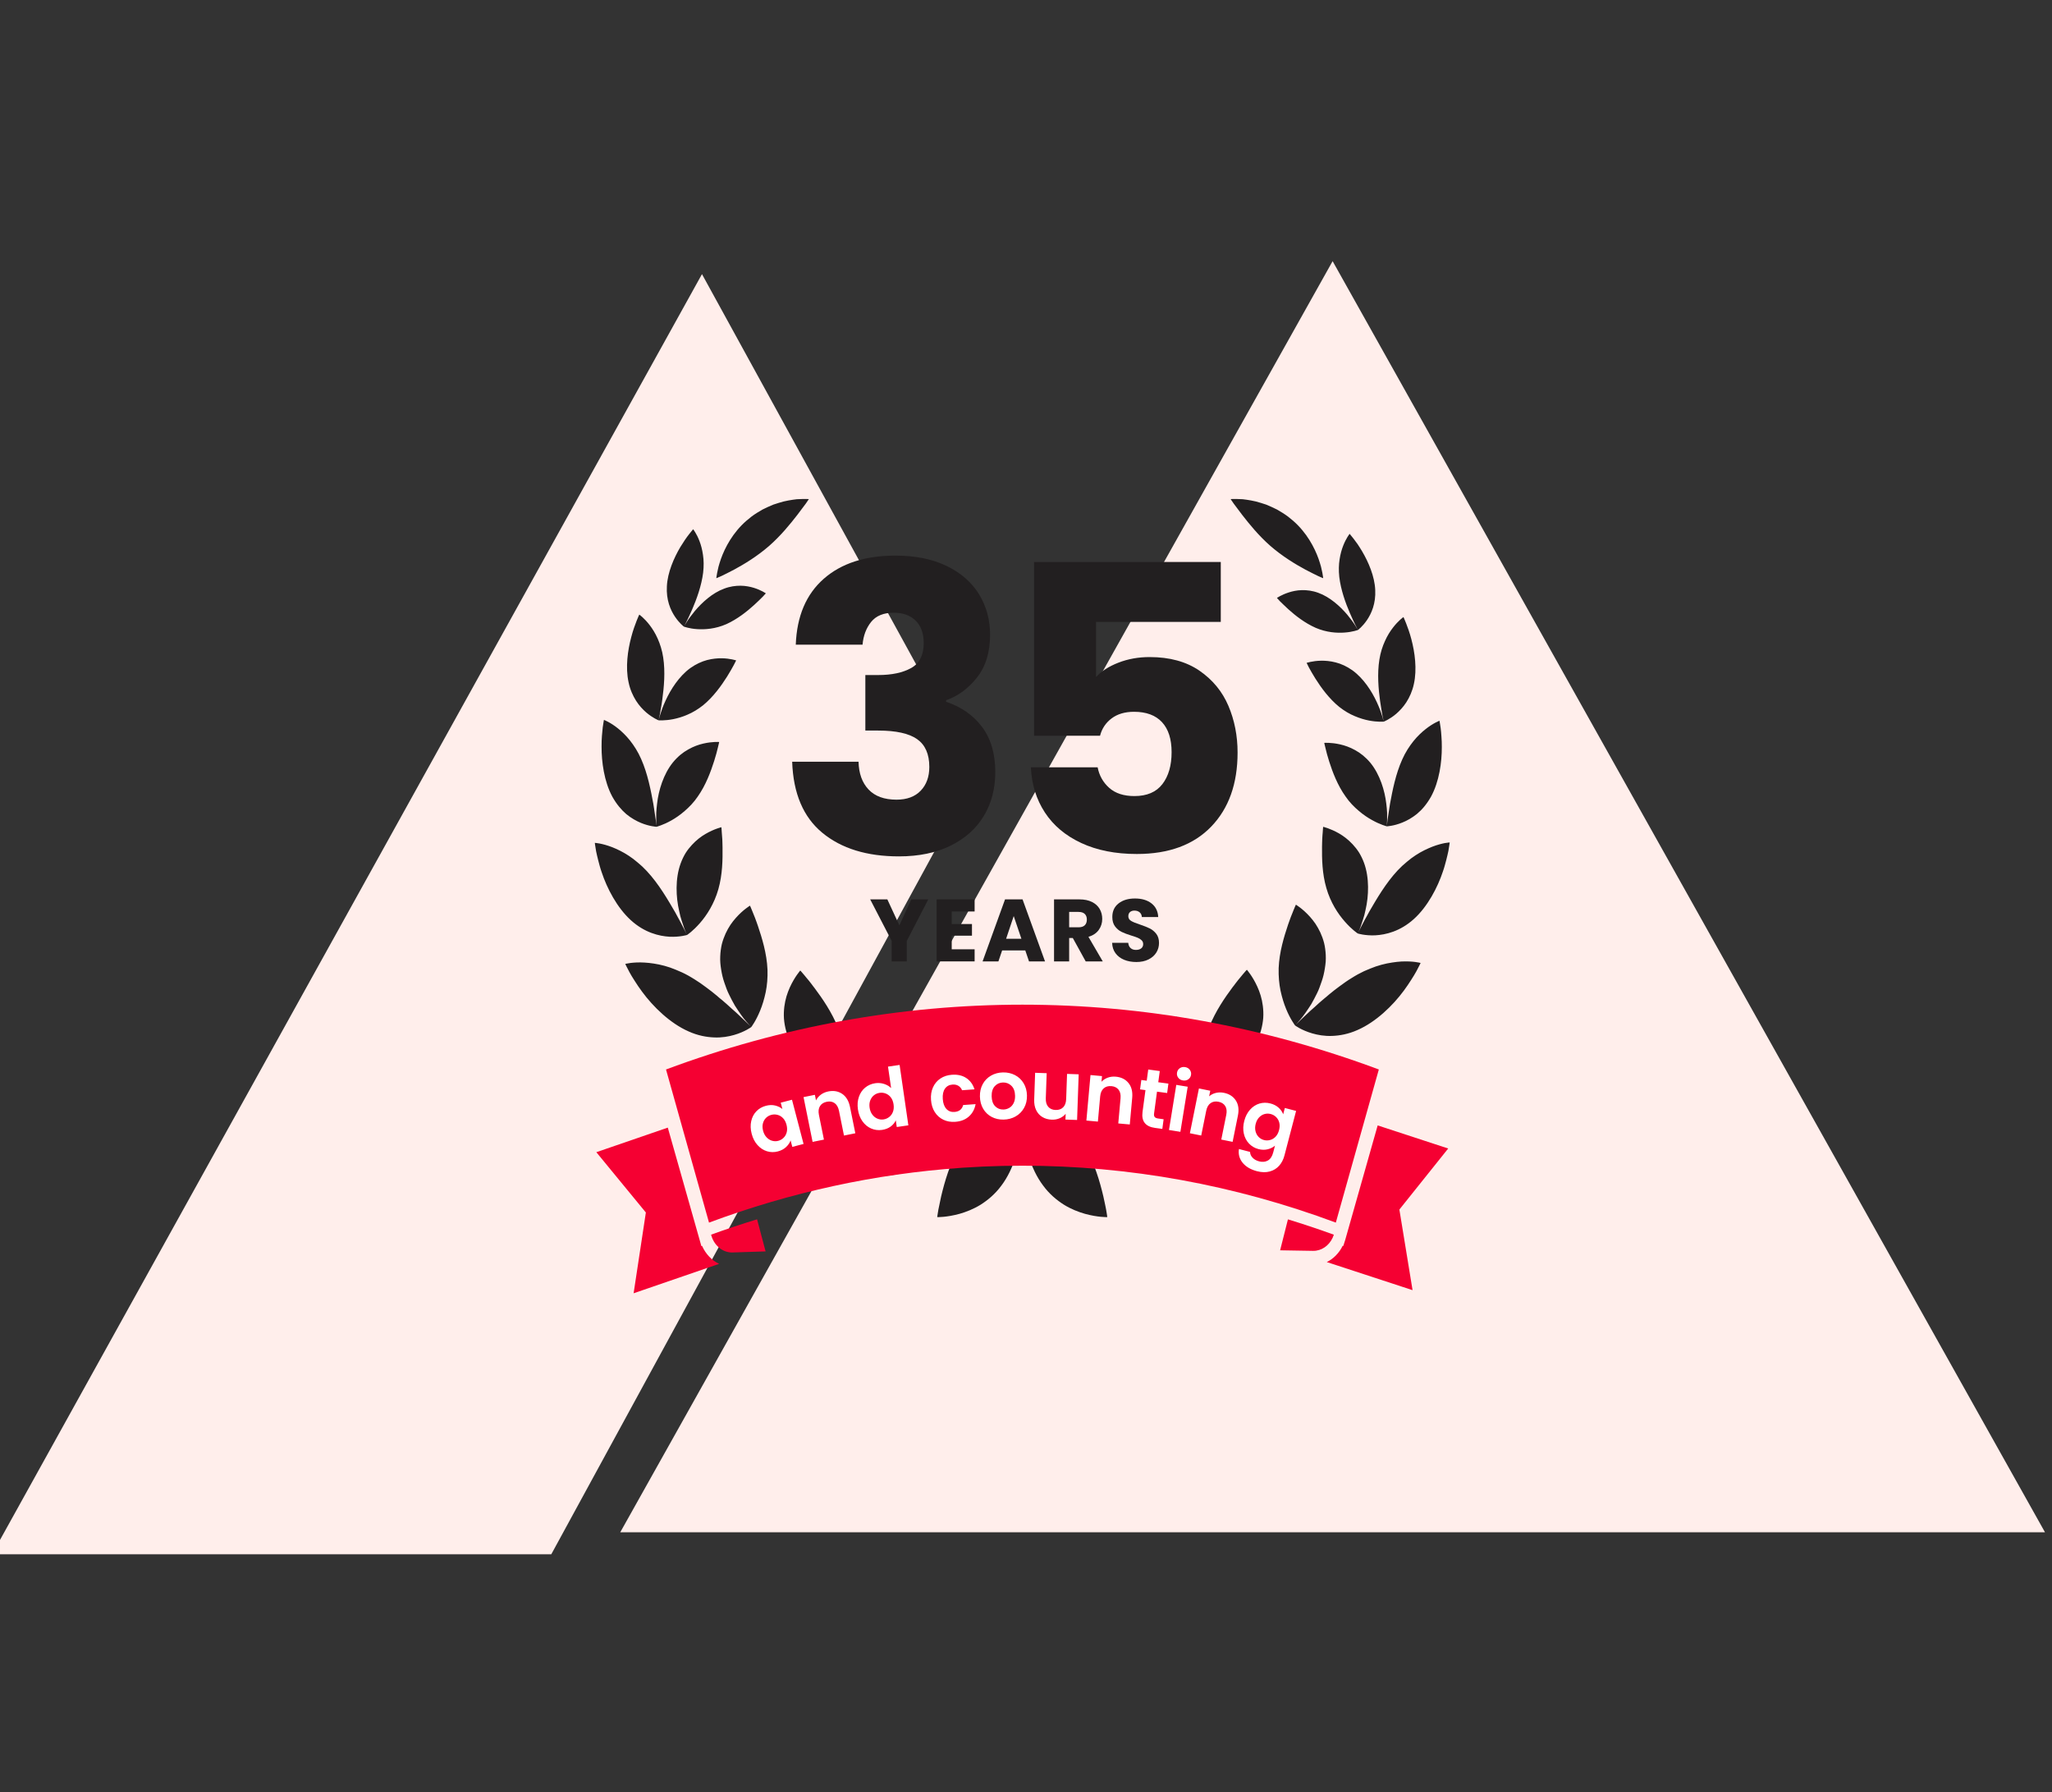
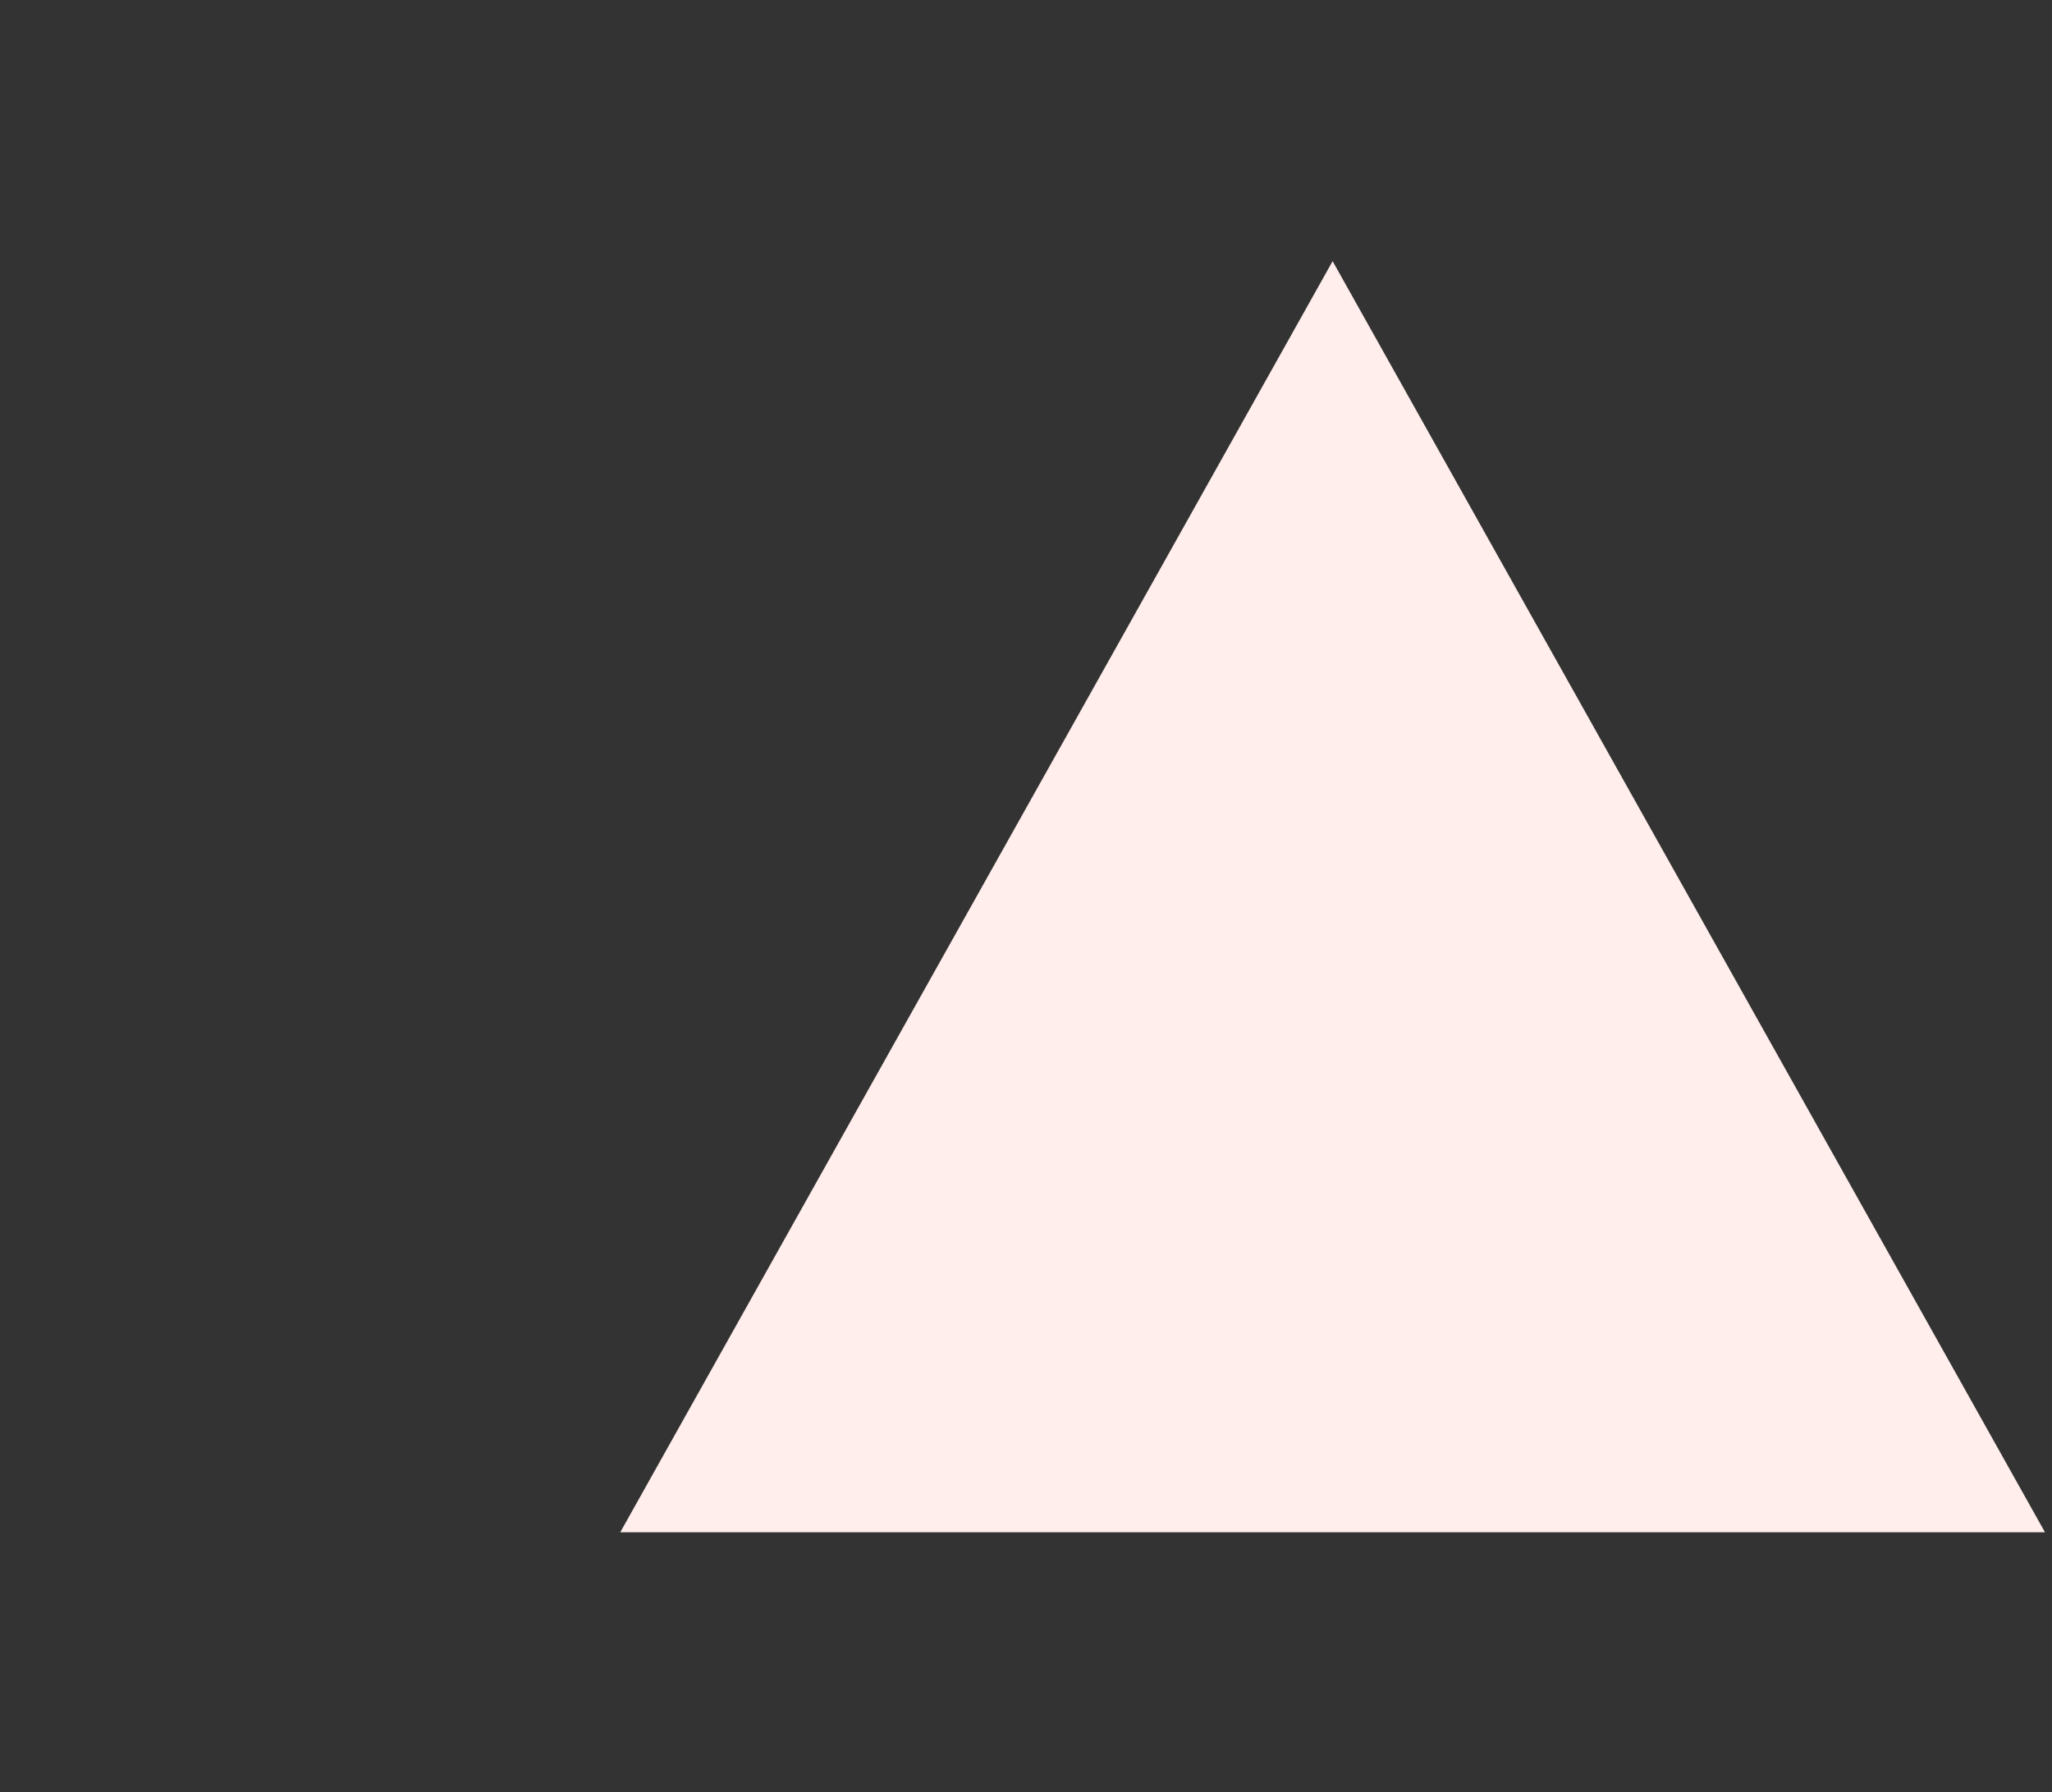
<svg xmlns="http://www.w3.org/2000/svg" xmlns:ns1="http://www.serif.com/" width="100%" height="100%" viewBox="0 0 3584 3130" version="1.1" xml:space="preserve" style="fill-rule:evenodd;clip-rule:evenodd;stroke-linejoin:round;stroke-miterlimit:2;">
  <rect x="0" y="0" width="3584" height="3130" fill="#333333" stroke="none" />
  <g transform="matrix(1,0,0,1,-1178,-2718.42)">
    <g id="Eps-Icon" ns1:id="Eps Icon" transform="matrix(23.121,0,0,22.681,-70.55,1470.96)">
      <rect x="54" y="55" width="155" height="138" style="fill:none;" />
      <clipPath id="_clip1">
        <rect x="54" y="55" width="155" height="138" />
      </clipPath>
      <g clip-path="url(#_clip1)">
        <g id="flat" transform="matrix(0.994,0,0,1.139,0.734,12.461)">
          <g transform="matrix(0.043,0,0,0.039,2.33,-67.904)">
-             <path d="M1178,5392.91L2432.71,3173.94L2917.86,4041L2166.38,5392.91L1178,5392.91Z" style="fill:rgb(255,238,235);" />
-           </g>
+             </g>
          <g transform="matrix(9.795,0,0,8.721,-27.441,-79.004)">
            <path d="M18.612,15.366L24.139,25.219L13.085,25.219L18.612,15.366Z" style="fill:rgb(255,238,235);" />
          </g>
        </g>
        <g id="_35-YEARS.svg" ns1:id="35 YEARS.svg" transform="matrix(0.273,0,0,0.278,131.284,124)">
          <g transform="matrix(1,0,0,1,-118.5,-110)">
            <clipPath id="_clip2">
-               <rect x="0" y="0" width="237" height="220" />
-             </clipPath>
+               </clipPath>
            <g clip-path="url(#_clip2)">
              <g id="MM-About-Us">
                <g id="_35-YEARS" ns1:id="35-YEARS">
                  <g>
                    <path id="Fill-1" d="M63.353,22.104C68.22,17.827 74.82,15.688 83.156,15.688C88.688,15.688 93.426,16.647 97.372,18.565C101.316,20.482 104.304,23.1 106.334,26.419C108.361,29.738 109.376,33.464 109.376,37.593C109.376,42.461 108.158,46.426 105.725,49.486C103.291,52.547 100.451,54.63 97.206,55.736L97.206,56.179C101.41,57.582 104.729,59.905 107.163,63.149C109.597,66.396 110.814,70.562 110.814,75.651C110.814,80.225 109.763,84.264 107.661,87.765C105.559,91.269 102.497,94.016 98.479,96.008C94.458,97.999 89.683,98.994 84.151,98.994C75.301,98.994 68.238,96.82 62.965,92.467C57.692,88.116 54.906,81.552 54.612,72.775L72.978,72.775C73.05,76.02 73.973,78.583 75.744,80.463C77.514,82.344 80.095,83.285 83.488,83.285C86.364,83.285 88.594,82.455 90.181,80.795C91.766,79.136 92.56,76.943 92.56,74.213C92.56,70.673 91.434,68.11 89.185,66.524C86.935,64.938 83.339,64.145 78.398,64.145L74.859,64.145L74.859,48.767L78.398,48.767C82.16,48.767 85.202,48.122 87.525,46.831C89.849,45.541 91.011,43.235 91.011,39.916C91.011,37.261 90.273,35.197 88.799,33.721C87.322,32.246 85.295,31.508 82.714,31.508C79.909,31.508 77.827,32.357 76.462,34.052C75.097,35.75 74.305,37.853 74.084,40.359L55.608,40.359C55.901,32.467 58.485,26.383 63.353,22.104" style="fill:rgb(34,31,32);" />
                    <path id="Fill-3" d="M173.211,34.052L138.694,34.052L138.694,49.321C140.168,47.699 142.234,46.371 144.89,45.338C147.544,44.306 150.421,43.789 153.518,43.789C159.05,43.789 163.641,45.044 167.292,47.55C170.943,50.059 173.616,53.303 175.313,57.286C177.009,61.269 177.858,65.583 177.858,70.23C177.858,78.859 175.424,85.701 170.556,90.753C165.688,95.805 158.829,98.331 149.979,98.331C144.077,98.331 138.951,97.318 134.6,95.288C130.248,93.261 126.892,90.439 124.533,86.825C122.172,83.212 120.882,79.045 120.66,74.324L139.137,74.324C139.579,76.61 140.647,78.511 142.345,80.021C144.04,81.534 146.364,82.289 149.315,82.289C152.781,82.289 155.361,81.182 157.059,78.97C158.755,76.757 159.603,73.808 159.603,70.12C159.603,66.507 158.719,63.74 156.948,61.823C155.178,59.905 152.595,58.946 149.204,58.946C146.696,58.946 144.629,59.553 143.009,60.771C141.385,61.988 140.315,63.592 139.8,65.583L121.545,65.583L121.545,17.458L173.211,17.458L173.211,34.052Z" style="fill:rgb(34,31,32);" />
                    <path id="Fill-5" d="M92.275,110.902L86.328,122.404L86.328,128.081L82.144,128.081L82.144,122.404L76.197,110.902L80.945,110.902L84.273,118.096L87.576,110.902L92.275,110.902Z" style="fill:rgb(34,31,32);" />
                    <path id="Fill-7" d="M98.76,114.254L98.76,117.729L104.363,117.729L104.363,120.959L98.76,120.959L98.76,124.728L105.097,124.728L105.097,128.08L94.575,128.08L94.575,110.903L105.097,110.903L105.097,114.254L98.76,114.254Z" style="fill:rgb(34,31,32);" />
-                     <path id="Fill-9" d="M118.042,121.816L115.913,115.527L113.809,121.816L118.042,121.816ZM119.118,125.046L112.708,125.046L111.679,128.081L107.3,128.081L113.514,110.902L118.36,110.902L124.576,128.081L120.147,128.081L119.118,125.046Z" style="fill:rgb(34,31,32);" />
-                     <path id="Fill-11" d="M131.256,118.635L133.85,118.635C134.616,118.635 135.191,118.448 135.576,118.073C135.959,117.697 136.151,117.166 136.151,116.481C136.151,115.83 135.959,115.316 135.576,114.94C135.191,114.564 134.616,114.377 133.85,114.377L131.256,114.377L131.256,118.635ZM135.832,128.08L132.259,121.596L131.256,121.596L131.256,128.08L127.072,128.08L127.072,110.903L134.094,110.903C135.449,110.903 136.603,111.139 137.558,111.612C138.512,112.086 139.226,112.734 139.699,113.557C140.172,114.381 140.408,115.299 140.408,116.31C140.408,117.452 140.085,118.472 139.442,119.369C138.797,120.266 137.847,120.902 136.591,121.278L140.554,128.08L135.832,128.08Z" style="fill:rgb(34,31,32);" />
                    <path id="Fill-13" d="M146.477,127.64C145.481,127.232 144.686,126.628 144.091,125.829C143.495,125.031 143.181,124.067 143.149,122.942L147.602,122.942C147.667,123.579 147.887,124.063 148.263,124.398C148.638,124.733 149.128,124.899 149.731,124.899C150.351,124.899 150.84,124.756 151.199,124.471C151.557,124.186 151.738,123.79 151.738,123.284C151.738,122.861 151.594,122.509 151.31,122.232C151.024,121.955 150.674,121.726 150.257,121.547C149.841,121.368 149.25,121.164 148.483,120.935C147.374,120.592 146.468,120.25 145.767,119.908C145.065,119.565 144.462,119.059 143.956,118.39C143.45,117.721 143.197,116.849 143.197,115.772C143.197,114.173 143.776,112.921 144.935,112.015C146.093,111.11 147.602,110.657 149.462,110.657C151.354,110.657 152.88,111.11 154.039,112.015C155.196,112.921 155.816,114.181 155.898,115.796L151.371,115.796C151.338,115.242 151.134,114.805 150.759,114.487C150.384,114.169 149.902,114.01 149.315,114.01C148.809,114.01 148.401,114.144 148.092,114.414C147.782,114.683 147.627,115.071 147.627,115.576C147.627,116.131 147.887,116.563 148.41,116.873C148.932,117.184 149.747,117.518 150.857,117.876C151.966,118.251 152.867,118.61 153.562,118.953C154.254,119.296 154.854,119.793 155.36,120.446C155.865,121.098 156.118,121.938 156.118,122.967C156.118,123.945 155.869,124.835 155.372,125.633C154.874,126.434 154.152,127.069 153.206,127.542C152.26,128.015 151.142,128.252 149.854,128.252C148.597,128.252 147.472,128.048 146.477,127.64" style="fill:rgb(34,31,32);" />
                    <g id="Group-17">
-                       <path id="Fill-15" d="M198.769,206.622C198.8,206.623 198.829,206.623 198.859,206.623C198.97,206.623 199.079,206.614 199.189,206.607C199.036,206.617 198.883,206.624 198.728,206.621L198.769,206.622ZM141.01,194.532C140.832,193.65 140.613,192.659 140.336,191.619C139.275,187.408 137.512,182.048 134.5,177.411C131.438,172.794 127.421,169.791 124.146,167.978C120.857,166.156 118.276,165.561 118.276,165.561C118.276,165.561 118.365,166.482 118.405,168.047C118.453,169.217 118.409,170.745 118.275,172.492C118.319,173.07 118.372,173.67 118.435,174.29C119.014,179.283 120.55,185.525 124.057,190.172C125.766,192.511 127.827,194.215 129.794,195.463C131.796,196.702 133.841,197.484 135.61,197.99C139.172,198.98 141.803,198.911 141.803,198.911C141.803,198.911 141.723,198.128 141.485,196.84C141.376,196.176 141.188,195.413 141.01,194.532ZM118.152,168.047C118.192,166.482 118.276,165.561 118.276,165.561C118.276,165.561 115.695,166.156 112.41,167.978C109.136,169.791 105.118,172.794 102.061,177.411C99.034,182.048 97.281,187.408 96.215,191.619C95.938,192.659 95.72,193.65 95.547,194.532C95.364,195.413 95.185,196.176 95.067,196.84C94.829,198.128 94.75,198.911 94.75,198.911C94.75,198.911 97.375,198.98 100.947,197.99C102.716,197.484 104.756,196.702 106.767,195.463C108.729,194.215 110.791,192.511 112.505,190.172C116.012,185.525 117.542,179.283 118.113,174.29C118.177,173.67 118.231,173.07 118.275,172.492C118.143,170.745 118.1,169.217 118.152,168.047ZM180.289,180.855C179.509,180.105 178.325,179.11 176.769,178.098C175.227,177.095 173.255,175.999 170.961,175.08C168.685,174.203 166.004,173.335 163.016,172.846C161.502,172.552 159.977,172.357 158.468,172.239C156.938,172.053 155.424,171.944 153.945,171.893C152.457,171.767 151.003,171.725 149.616,171.707C148.213,171.623 146.876,171.581 145.633,171.581C143.134,171.463 140.996,171.497 139.466,171.404C138.13,171.375 137.266,171.391 137.064,171.395C137.266,171.39 138.129,171.361 139.453,171.244C140.979,171.16 143.099,170.772 145.468,170.182C146.64,169.828 147.879,169.406 149.127,168.935C150.362,168.395 151.61,167.771 152.819,167.088C154.013,166.347 155.163,165.529 156.23,164.66C157.279,163.716 158.236,162.696 159.058,161.643C160.677,159.408 161.616,157.208 162.067,155.008C162.527,152.85 162.56,150.877 162.387,149.132C162.219,147.396 161.881,145.971 161.591,144.976C161.305,143.973 161.068,143.408 161.068,143.408C161.068,143.408 160.474,143.694 159.534,144.277C159.062,144.58 158.485,144.874 157.848,145.288C157.532,145.482 157.204,145.693 156.858,145.929C156.5,146.148 156.133,146.367 155.757,146.612C152.748,148.601 148.98,151.206 145.662,154.772C144.832,155.64 144.086,156.619 143.387,157.528C142.691,158.439 142.055,159.383 141.485,160.328C141.203,160.791 140.929,161.271 140.672,161.736C140.415,162.191 140.174,162.637 139.947,163.076C139.492,163.969 139.103,164.829 138.758,165.655C138.088,167.282 137.637,168.715 137.367,169.744C137.106,170.781 137.017,171.396 137.017,171.396C137.017,171.396 137.098,172.02 137.393,173.032C137.679,174.043 138.177,175.451 139.062,177.035C139.508,177.828 140.048,178.671 140.714,179.523C141.042,179.953 141.409,180.383 141.802,180.813C142.201,181.217 142.628,181.639 143.095,182.044C144.027,182.853 145.106,183.637 146.362,184.378C147.613,185.112 149.026,185.694 150.636,186.224C152.247,186.781 153.945,187.077 155.711,187.312C157.482,187.565 159.277,187.582 161.072,187.532C162.881,187.515 164.639,187.296 166.35,187.026C168.078,186.798 169.705,186.401 171.231,185.997C171.989,185.811 172.732,185.609 173.436,185.391C174.123,185.162 174.78,184.935 175.404,184.708C176.647,184.252 177.765,183.847 178.65,183.451C180.42,182.633 181.456,182.094 181.456,182.094C181.456,182.094 181.077,181.597 180.289,180.855ZM205.124,156.055C204.291,155.845 203.371,155.659 202.372,155.507C201.365,155.355 200.286,155.229 199.139,155.187C197.993,155.128 196.796,155.153 195.527,155.246C194.241,155.314 192.909,155.482 191.531,155.752C188.745,156.249 186.009,157.1 183.383,157.978C182.102,158.449 180.808,158.888 179.598,159.351C178.995,159.596 178.401,159.824 177.827,160.06C177.247,160.271 176.681,160.49 176.141,160.692C174,161.603 172.116,162.311 170.823,162.909C170.173,163.212 169.634,163.39 169.276,163.55C168.917,163.71 168.719,163.794 168.719,163.794C168.719,163.794 169.031,164.291 169.667,165.05C170.308,165.809 171.286,166.829 172.652,167.866C174,168.878 175.737,169.881 177.933,170.614C179.042,170.994 180.23,171.255 181.537,171.415C182.844,171.558 184.294,171.643 185.811,171.507C187.32,171.364 188.888,171.094 190.448,170.698C191.974,170.268 193.508,169.728 195.017,169.113C196.484,168.464 197.909,167.731 199.274,166.989C200.627,166.222 201.867,165.387 203.035,164.586C203.324,164.384 203.615,164.19 203.894,163.997C204.163,163.785 204.425,163.583 204.686,163.381C205.2,162.976 205.681,162.589 206.141,162.218C207.055,161.459 207.869,160.776 208.48,160.152C209.744,158.947 210.461,158.179 210.461,158.179C210.461,158.179 209.972,157.859 209.053,157.438C208.134,157.008 206.802,156.485 205.124,156.055ZM223.198,128.11C222.398,128.151 221.529,128.252 220.611,128.396C219.675,128.531 218.688,128.733 217.665,129.011C216.644,129.281 215.582,129.643 214.507,130.09C213.403,130.512 212.265,131.043 211.135,131.667C210.554,131.978 210.014,132.324 209.449,132.67C208.885,133.007 208.328,133.37 207.793,133.74C206.713,134.483 205.69,135.275 204.661,136.042C204.155,136.43 203.666,136.834 203.19,137.231C202.95,137.441 202.718,137.643 202.486,137.838C202.25,138.032 202.014,138.226 201.778,138.419C200.851,139.186 199.991,139.962 199.207,140.696C197.554,142.104 196.264,143.435 195.274,144.329C194.309,145.247 193.769,145.821 193.769,145.821C193.769,145.821 194.207,146.15 195.008,146.588C195.817,147.026 197.003,147.574 198.523,148.021C200.033,148.459 201.904,148.805 204,148.721C206.102,148.645 208.531,148.216 211.059,147.078C216.181,144.843 220.856,140.274 223.882,136.151C224.662,135.123 225.298,134.111 225.889,133.209C226.461,132.299 226.984,131.49 227.351,130.782C228.101,129.382 228.505,128.514 228.505,128.514C228.505,128.514 227.982,128.362 227.052,128.244C226.124,128.118 224.796,128.034 223.198,128.11ZM235.199,95.308C234.352,95.476 233.16,95.771 231.777,96.302C230.42,96.842 228.779,97.591 227.153,98.663C226.335,99.194 225.508,99.809 224.691,100.509C223.84,101.2 222.993,101.984 222.171,102.861C218.874,106.385 216.341,110.777 214.33,114.233C214.094,114.671 213.863,115.102 213.643,115.497C213.416,115.902 213.201,116.281 213.002,116.652C212.603,117.387 212.265,118.043 211.995,118.592C211.447,119.688 211.114,120.345 211.114,120.345C211.114,120.345 211.594,120.505 212.443,120.649C213.285,120.783 214.503,120.927 215.962,120.859C218.828,120.699 222.828,119.789 226.634,116.349C230.432,112.926 233.209,107.615 234.685,103.147C235.085,102.035 235.338,100.964 235.604,100.003C235.844,99.043 236.054,98.182 236.198,97.458C236.455,96.007 236.552,95.139 236.552,95.139C236.552,95.139 236.046,95.156 235.199,95.308ZM223.41,72.166C221.597,76.188 220.72,80.774 220.047,84.382C219.886,85.293 219.777,86.136 219.658,86.895C219.524,87.644 219.431,88.319 219.355,88.875C219.241,89.737 219.188,90.331 219.17,90.562C219.186,90.331 219.224,89.736 219.237,88.867C219.246,88.302 219.246,87.628 219.233,86.86C219.203,86.102 219.106,85.259 219.001,84.357C218.588,80.774 217.247,76.331 214.643,73.119C213.315,71.518 211.877,70.379 210.393,69.57C208.935,68.753 207.519,68.263 206.23,67.977C203.683,67.396 201.845,67.555 201.845,67.555C201.845,67.555 201.946,68.12 202.191,69.039C202.305,69.502 202.431,70.059 202.604,70.683C202.777,71.307 202.991,71.998 203.211,72.723C204.155,75.682 205.521,79.307 207.747,82.417C208.817,83.994 210.103,85.293 211.38,86.372C212.619,87.442 213.896,88.293 215.05,88.926C216.201,89.575 217.23,90.014 217.972,90.284C218.715,90.561 219.162,90.671 219.162,90.671C219.162,90.671 219.625,90.645 220.392,90.51C221.167,90.375 222.246,90.115 223.481,89.608C224.72,89.112 226.115,88.352 227.524,87.206C228.898,86.059 230.221,84.517 231.389,82.443C233.652,78.296 234.39,72.917 234.373,68.71C234.39,67.657 234.331,66.67 234.268,65.793C234.209,64.908 234.142,64.125 234.057,63.484C233.88,62.195 233.728,61.426 233.728,61.426C233.728,61.426 231.983,62.076 229.867,63.762C228.814,64.597 227.621,65.701 226.504,67.1C225.408,68.474 224.295,70.161 223.41,72.166ZM208.921,31.564C209.499,32.963 210.089,34.126 210.485,34.969C210.79,35.6 211.019,36.022 211.114,36.195C211.016,36.022 210.775,35.604 210.396,35.012C209.916,34.227 209.136,33.174 208.183,32.019C206.24,29.743 203.424,27.154 200.187,25.991C198.594,25.401 197.034,25.224 195.677,25.25C194.294,25.275 193.055,25.553 192.032,25.882C189.983,26.539 188.748,27.416 188.748,27.416C188.748,27.416 189.051,27.77 189.594,28.343C189.869,28.622 190.214,28.942 190.603,29.322C190.982,29.7 191.42,30.114 191.9,30.544C193.822,32.28 196.462,34.363 199.463,35.686C202.468,36.984 205.389,37.169 207.56,36.992C209.735,36.832 211.164,36.284 211.164,36.284C211.164,36.284 212.403,35.391 213.651,33.562C214.894,31.732 216.138,28.959 215.948,25.199C215.783,21.414 214.064,17.46 212.331,14.518C211.897,13.784 211.463,13.11 211.067,12.512C210.658,11.921 210.266,11.407 209.941,10.986C209.284,10.142 208.866,9.654 208.866,9.654C208.866,9.654 207.893,10.851 207.08,12.95C206.67,13.995 206.308,15.251 206.089,16.71C205.853,18.176 205.81,19.795 206,21.591C206.426,25.174 207.724,28.799 208.921,31.564ZM170.755,162.766C171.977,162.032 173.714,161.029 175.476,159.562C175.923,159.2 176.378,158.828 176.833,158.432C177.284,158.028 177.727,157.572 178.165,157.134C179.05,156.24 179.935,155.297 180.711,154.209C182.304,152.144 183.585,149.749 184.315,147.288C184.664,146.04 184.875,144.843 184.96,143.714C185.036,142.567 184.977,141.454 184.85,140.426C184.724,139.397 184.513,138.436 184.252,137.55C183.986,136.649 183.662,135.823 183.324,135.081C182.655,133.598 181.925,132.425 181.368,131.624C180.812,130.823 180.429,130.394 180.429,130.394C180.429,130.394 179.964,130.866 179.265,131.717C178.933,132.164 178.486,132.645 178.017,133.235C177.782,133.53 177.537,133.841 177.288,134.17C177.162,134.348 177.039,134.516 176.909,134.685C176.778,134.862 176.639,135.031 176.495,135.208C174.346,138.107 171.728,141.884 170.017,146.234C169.608,147.347 169.246,148.393 168.976,149.48C168.706,150.558 168.512,151.638 168.352,152.632C168.04,154.664 167.969,156.586 168.015,158.264C168.049,159.908 168.217,161.29 168.386,162.268C168.555,163.237 168.719,163.794 168.719,163.794C168.719,163.794 168.917,163.71 169.268,163.541C169.622,163.356 170.148,163.145 170.755,162.766ZM198.254,139.912C198.786,138.984 199.321,137.98 199.831,136.927C199.957,136.657 200.083,136.387 200.21,136.118C200.316,135.848 200.429,135.57 200.539,135.284C200.758,134.718 200.96,134.145 201.15,133.563C201.555,132.417 201.828,131.195 202.014,129.981C202.115,129.374 202.191,128.767 202.242,128.16C202.292,127.561 202.275,126.937 202.258,126.339C202.199,125.125 202.048,124.004 201.795,122.967C201.521,121.913 201.163,120.952 200.758,120.067C200.345,119.19 199.893,118.397 199.413,117.664C198.924,116.948 198.397,116.29 197.892,115.725C196.88,114.595 195.902,113.753 195.181,113.196C194.461,112.648 193.997,112.37 193.997,112.37C193.997,112.37 193.719,112.935 193.331,113.922C193.162,114.427 192.884,115 192.631,115.674C192.365,116.341 192.125,117.117 191.821,117.926C190.717,121.23 189.403,125.471 189.225,129.947C189.166,132.207 189.351,134.28 189.744,136.194C190.161,138.116 190.688,139.794 191.278,141.227C191.86,142.66 192.48,143.814 192.96,144.598C193.432,145.4 193.769,145.821 193.769,145.821C193.769,145.821 194.317,145.247 195.173,144.237C196.05,143.241 197.112,141.699 198.254,139.912ZM211.877,118.55C212.084,117.959 212.324,117.276 212.568,116.475C212.687,116.088 212.813,115.666 212.944,115.219C213.066,114.781 213.159,114.317 213.264,113.829C214.157,110.001 214.373,104.926 212.83,100.737C212.434,99.683 211.966,98.738 211.456,97.905C210.908,97.052 210.309,96.302 209.702,95.653C208.463,94.321 207.191,93.369 205.943,92.644C204.72,91.935 203.615,91.488 202.823,91.194C202.03,90.915 201.538,90.806 201.538,90.806C201.538,90.806 201.462,91.379 201.415,92.365C201.373,92.855 201.314,93.445 201.289,94.119C201.238,94.777 201.264,95.535 201.225,96.344C201.196,99.582 201.247,103.73 202.423,107.759C203.578,111.78 205.639,114.916 207.57,117.091C208.514,118.17 209.386,118.988 210.039,119.528C210.697,120.084 211.114,120.345 211.114,120.345C211.114,120.345 211.194,120.185 211.333,119.873C211.472,119.569 211.684,119.122 211.877,118.55ZM217.268,58.363C217.011,57.713 216.717,56.996 216.371,56.247C214.984,53.229 212.691,49.662 209.614,47.445C208.046,46.341 206.495,45.65 205.003,45.271C203.506,44.883 202.119,44.773 200.935,44.798C199.747,44.816 198.755,44.975 198.056,45.119C197.357,45.271 196.96,45.397 196.96,45.397C196.96,45.397 197.196,45.878 197.6,46.679C198.022,47.471 198.662,48.566 199.426,49.806C200.99,52.276 203.194,55.327 206.006,57.603C207.438,58.726 208.872,59.568 210.31,60.158C211.714,60.757 213.062,61.145 214.251,61.372C216.624,61.828 218.31,61.668 218.31,61.668C218.31,61.668 219.891,61.085 221.749,59.509C222.672,58.708 223.68,57.663 224.561,56.297C225.421,54.957 226.213,53.262 226.643,51.231C227.553,47.142 226.904,42.446 225.943,38.838C225.479,37.034 224.906,35.5 224.485,34.421C224.072,33.342 223.756,32.71 223.756,32.71C223.756,32.71 223.402,32.954 222.866,33.434C222.335,33.916 221.614,34.648 220.856,35.635C220.097,36.613 219.308,37.843 218.651,39.319C217.976,40.786 217.403,42.522 217.099,44.478C216.467,48.423 216.838,52.655 217.294,55.977C217.403,56.803 217.521,57.57 217.648,58.252C217.758,58.952 217.863,59.568 217.959,60.066C218.126,60.934 218.264,61.49 218.3,61.63C218.264,61.49 218.118,60.938 217.854,60.091C217.698,59.602 217.513,59.012 217.268,58.363ZM177.824,2.665C178.212,3.196 178.65,3.803 179.14,4.419C181.104,6.947 183.654,10.117 186.938,13.009C190.234,15.875 193.795,18.042 196.64,19.576C197.34,19.955 198.011,20.301 198.605,20.587C199.194,20.891 199.714,21.135 200.147,21.346C201.024,21.75 201.551,21.945 201.551,21.945C201.551,21.945 201.497,21.396 201.319,20.453C201.227,19.98 201.109,19.408 200.94,18.749C200.771,18.1 200.535,17.384 200.265,16.584C199.153,13.456 196.994,9.324 193.218,6.029C192.746,5.616 192.265,5.228 191.785,4.858C191.304,4.486 190.786,4.158 190.289,3.837C189.782,3.525 189.281,3.221 188.784,2.935C188.269,2.673 187.755,2.429 187.249,2.201C186.744,1.973 186.246,1.763 185.762,1.56C185.26,1.392 184.771,1.232 184.291,1.088C183.338,0.785 182.436,0.557 181.584,0.414C180.733,0.254 179.958,0.153 179.275,0.069C178.583,0.026 177.981,0.01 177.487,0.001C176.501,-0.007 175.945,0.035 175.945,0.035C175.945,0.035 176.248,0.524 176.804,1.308C177.083,1.696 177.428,2.15 177.824,2.665ZM36.566,20.587C37.161,20.301 37.832,19.955 38.531,19.576C41.376,18.042 44.938,15.875 48.234,13.009C51.517,10.117 54.068,6.947 56.032,4.419C56.521,3.803 56.959,3.196 57.347,2.665C57.743,2.15 58.088,1.696 58.367,1.308C58.924,0.524 59.227,0.035 59.227,0.035C59.227,0.035 58.671,-0.007 57.684,0.001C57.191,0.01 56.588,0.026 55.897,0.069C55.214,0.153 54.439,0.254 53.587,0.414C52.736,0.557 51.834,0.785 50.881,1.088C50.401,1.232 49.911,1.392 49.41,1.56C48.925,1.763 48.428,1.973 47.922,2.201C47.416,2.429 46.902,2.673 46.388,2.935C45.891,3.221 45.389,3.525 44.883,3.837C44.386,4.158 43.867,4.486 43.386,4.858C42.906,5.228 42.426,5.616 41.953,6.029C38.177,9.324 36.019,13.456 34.906,16.584C34.637,17.384 34.4,18.1 34.231,18.749C34.063,19.408 33.945,19.98 33.852,20.453C33.675,21.396 33.62,21.945 33.62,21.945C33.62,21.945 34.147,21.75 35.024,21.346C35.458,21.135 35.977,20.891 36.566,20.587ZM69.355,158.551C69.405,156.881 69.329,154.951 69.009,152.92C68.84,151.916 68.651,150.845 68.373,149.758C68.107,148.671 67.74,147.625 67.319,146.504C65.594,142.145 62.965,138.352 60.798,135.452C60.664,135.275 60.52,135.098 60.385,134.921C60.258,134.744 60.128,134.584 60.005,134.407C59.752,134.078 59.508,133.766 59.272,133.462C58.8,132.881 58.353,132.392 58.016,131.945C57.316,131.085 56.853,130.605 56.853,130.605C56.853,130.605 56.468,131.052 55.908,131.844C55.353,132.645 54.627,133.816 53.952,135.309C53.623,136.05 53.3,136.885 53.03,137.779C52.773,138.664 52.566,139.625 52.435,140.653C52.317,141.682 52.258,142.803 52.339,143.941C52.427,145.079 52.637,146.285 52.991,147.532C53.725,149.994 55.015,152.397 56.617,154.479C57.392,155.558 58.286,156.502 59.171,157.403C59.618,157.859 60.057,158.289 60.511,158.702C60.971,159.098 61.43,159.47 61.877,159.832C63.647,161.315 65.384,162.319 66.615,163.052C67.231,163.431 67.761,163.659 68.111,163.828C68.461,163.997 68.659,164.081 68.659,164.081C68.659,164.081 68.824,163.524 68.988,162.555C69.161,161.585 69.325,160.195 69.355,158.551ZM29.063,117.496C30.989,115.303 33.038,112.134 34.188,108.079C35.343,104.016 35.385,99.809 35.343,96.538C35.305,95.72 35.326,94.954 35.28,94.279C35.246,93.596 35.187,93.006 35.145,92.509C35.103,91.514 35.018,90.915 35.018,90.915C35.018,90.915 34.534,91.033 33.737,91.32C32.945,91.607 31.84,92.07 30.618,92.787C29.37,93.512 28.097,94.481 26.866,95.822C26.251,96.479 25.653,97.229 25.113,98.09C24.599,98.941 24.139,99.885 23.751,100.955C22.209,105.179 22.436,110.297 23.352,114.174C23.461,114.663 23.554,115.135 23.671,115.581C23.807,116.028 23.933,116.442 24.051,116.847C24.304,117.648 24.548,118.347 24.75,118.929C24.953,119.528 25.172,119.974 25.307,120.277C25.441,120.59 25.526,120.758 25.526,120.758C25.526,120.758 25.947,120.489 26.596,119.941C27.246,119.392 28.127,118.566 29.063,117.496ZM36.428,34.657C39.45,33.283 42.139,31.142 44.095,29.355C44.592,28.908 45.035,28.486 45.427,28.099C45.815,27.711 46.168,27.382 46.451,27.087C47.011,26.506 47.324,26.143 47.324,26.143C47.324,26.143 46.08,25.258 44.024,24.618C42.999,24.305 41.743,24.044 40.352,24.027C38.978,24.018 37.409,24.213 35.791,24.836C32.516,26.034 29.663,28.68 27.689,31.015C26.724,32.196 25.932,33.258 25.439,34.067C24.933,34.868 24.655,35.357 24.655,35.357C24.655,35.349 26.096,35.905 28.275,36.049C30.455,36.2 33.389,35.998 36.428,34.657ZM96.799,179.523C97.461,178.671 98.005,177.828 98.448,177.035C99.332,175.451 99.834,174.043 100.125,173.032C100.415,172.02 100.496,171.396 100.496,171.396C100.496,171.396 100.407,170.781 100.141,169.744C99.876,168.715 99.425,167.282 98.755,165.655C98.414,164.829 98.021,163.969 97.566,163.076C97.339,162.637 97.098,162.191 96.842,161.736C96.579,161.271 96.319,160.791 96.028,160.328C95.459,159.383 94.826,158.439 94.126,157.528C93.431,156.619 92.677,155.64 91.851,154.772C88.529,151.206 84.77,148.601 81.761,146.612C81.38,146.367 81.009,146.148 80.655,145.929C80.314,145.693 79.977,145.482 79.66,145.288C79.028,144.874 78.446,144.58 77.975,144.277C77.034,143.694 76.445,143.408 76.445,143.408C76.445,143.408 76.208,143.973 75.918,144.976C75.631,145.971 75.298,147.396 75.125,149.132C74.953,150.877 74.99,152.85 75.446,155.008C75.892,157.208 76.836,159.408 78.455,161.643C79.281,162.696 80.234,163.716 81.287,164.66C82.35,165.529 83.504,166.347 84.693,167.088C85.903,167.771 87.146,168.395 88.386,168.935C89.638,169.406 90.873,169.828 92.045,170.182C94.413,170.772 96.538,171.16 98.056,171.244C99.383,171.361 100.247,171.39 100.45,171.395C100.247,171.391 99.383,171.375 98.056,171.404C96.521,171.497 94.379,171.463 91.88,171.581C90.637,171.581 89.301,171.623 87.897,171.707C86.506,171.725 85.06,171.767 83.564,171.893C82.088,171.944 80.575,172.053 79.045,172.239C77.536,172.357 76.01,172.552 74.497,172.846C71.509,173.335 68.829,174.203 66.551,175.08C64.259,175.999 62.286,177.095 60.743,178.098C59.188,179.11 58.004,180.105 57.224,180.855C56.436,181.597 56.052,182.094 56.052,182.094C56.052,182.094 57.093,182.633 58.867,183.451C59.753,183.847 60.866,184.252 62.109,184.708C62.729,184.935 63.39,185.162 64.081,185.391C64.781,185.609 65.523,185.811 66.282,185.997C67.812,186.401 69.431,186.798 71.155,187.026C72.874,187.296 74.632,187.515 76.441,187.532C78.24,187.582 80.032,187.565 81.802,187.312C83.564,187.077 85.258,186.781 86.877,186.224C88.483,185.694 89.895,185.112 91.151,184.378C92.407,183.637 93.486,182.853 94.422,182.044C94.886,181.639 95.316,181.217 95.712,180.813C96.099,180.383 96.471,179.953 96.799,179.523ZM64.722,168.161C66.088,167.124 67.07,166.095 67.711,165.337C68.355,164.578 68.659,164.081 68.659,164.081C68.659,164.081 68.461,164.005 68.103,163.853C67.745,163.684 67.197,163.499 66.551,163.196C65.249,162.589 63.361,161.881 61.211,160.97C60.671,160.759 60.102,160.541 59.517,160.329C58.939,160.102 58.353,159.866 57.746,159.621C56.532,159.158 55.229,158.711 53.944,158.239C51.305,157.353 48.566,156.502 45.772,155.987C44.393,155.718 43.053,155.558 41.766,155.482C40.498,155.39 39.301,155.364 38.146,155.415C37.004,155.465 35.92,155.575 34.913,155.735C33.914,155.878 32.995,156.063 32.157,156.283C30.483,156.713 29.139,157.226 28.228,157.648C27.309,158.079 26.816,158.399 26.816,158.399C26.816,158.399 27.533,159.165 28.797,160.38C29.421,160.996 30.23,161.678 31.149,162.445C31.605,162.816 32.093,163.212 32.607,163.608C32.868,163.811 33.134,164.021 33.408,164.232C33.686,164.427 33.969,164.629 34.26,164.822C35.436,165.632 36.679,166.467 38.028,167.241C39.402,167.993 40.827,168.717 42.302,169.374C43.811,169.99 45.346,170.529 46.879,170.96C48.444,171.357 50.016,171.634 51.534,171.777C53.055,171.913 54.509,171.836 55.816,171.693C57.123,171.533 58.319,171.28 59.432,170.892C61.633,170.158 63.369,169.156 64.722,168.161ZM38.526,148.459C40.047,148.021 41.231,147.473 42.041,147.035C42.851,146.588 43.289,146.268 43.289,146.268C43.289,146.268 43.625,145.838 44.098,145.046C44.573,144.261 45.185,143.098 45.767,141.665C46.353,140.232 46.875,138.546 47.285,136.615C47.676,134.693 47.858,132.62 47.782,130.352C47.584,125.85 46.252,121.567 45.13,118.246C44.831,117.428 44.583,116.644 44.313,115.978C44.055,115.295 43.782,114.714 43.6,114.208C43.213,113.214 42.935,112.64 42.935,112.64C42.935,112.64 42.47,112.918 41.75,113.475C41.029,114.031 40.055,114.873 39.04,116.021C38.542,116.585 38.011,117.234 37.527,117.959C37.05,118.676 36.599,119.485 36.19,120.362C35.786,121.247 35.432,122.225 35.154,123.278C34.913,124.324 34.757,125.445 34.707,126.659C34.69,127.274 34.673,127.89 34.732,128.497C34.783,129.104 34.854,129.719 34.96,130.335C35.154,131.549 35.432,132.779 35.836,133.934C36.031,134.524 36.241,135.098 36.451,135.663C36.57,135.949 36.679,136.236 36.797,136.514C36.924,136.784 37.046,137.045 37.177,137.315C37.682,138.369 38.226,139.389 38.762,140.325C39.916,142.12 40.979,143.68 41.868,144.674C42.592,145.521 43.094,146.062 43.24,146.217C43.094,146.062 42.583,145.529 41.771,144.767C40.768,143.865 39.478,142.516 37.817,141.108C37.02,140.367 36.157,139.591 35.23,138.807C34.989,138.622 34.757,138.419 34.509,138.226C34.277,138.023 34.04,137.812 33.805,137.61C33.328,137.214 32.835,136.81 32.329,136.413C31.292,135.629 30.264,134.837 29.185,134.086C28.64,133.707 28.089,133.353 27.52,132.998C26.95,132.661 26.411,132.308 25.834,131.996C24.692,131.363 23.554,130.841 22.444,130.403C21.37,129.947 20.308,129.584 19.284,129.306C18.259,129.028 17.269,128.826 16.333,128.682C15.402,128.539 14.542,128.447 13.741,128.404C12.139,128.303 10.807,128.404 9.88,128.514C8.948,128.641 8.425,128.783 8.425,128.783C8.425,128.783 8.831,129.66 9.593,131.076C9.955,131.785 10.478,132.594 11.06,133.513C11.65,134.424 12.291,135.435 13.075,136.464C16.114,140.611 20.805,145.214 25.947,147.473C28.49,148.628 30.922,149.058 33.029,149.142C35.128,149.235 37.012,148.898 38.526,148.459ZM20.67,121.247C22.137,121.314 23.352,121.188 24.202,121.045C25.046,120.91 25.526,120.758 25.526,120.758C25.526,120.758 25.193,120.1 24.641,118.988C24.363,118.431 24.025,117.766 23.625,117.032C23.418,116.652 23.204,116.265 22.98,115.86C22.757,115.447 22.525,115.025 22.289,114.57C20.258,111.072 17.711,106.637 14.403,103.08C13.581,102.186 12.734,101.394 11.878,100.703C11.06,99.994 10.234,99.37 9.412,98.831C7.78,97.744 6.141,96.976 4.784,96.436C3.405,95.906 2.208,95.603 1.357,95.434C0.506,95.273 0,95.249 0,95.249C0,95.249 0.109,96.142 0.362,97.6C0.506,98.326 0.716,99.185 0.961,100.163C1.222,101.132 1.483,102.22 1.888,103.342C3.368,107.851 6.162,113.205 9.973,116.67C13.792,120.151 17.804,121.078 20.67,121.247ZM8.708,87.282C10.115,88.437 11.516,89.196 12.755,89.718C13.994,90.224 15.073,90.494 15.84,90.629C16.616,90.771 17.071,90.789 17.071,90.789C17.071,90.789 17.526,90.687 18.259,90.401C19.006,90.131 20.03,89.685 21.185,89.036C22.335,88.386 23.617,87.518 24.856,86.43C26.124,85.335 27.41,84.02 28.485,82.426C30.715,79.256 32.076,75.556 33.029,72.563C33.248,71.821 33.467,71.122 33.64,70.489C33.814,69.856 33.94,69.292 34.062,68.829C34.302,67.893 34.411,67.311 34.411,67.311C34.411,67.311 32.565,67.159 30.02,67.75C28.733,68.044 27.317,68.542 25.855,69.376C24.367,70.194 22.93,71.357 21.598,72.985C18.984,76.23 17.635,80.74 17.231,84.39C17.129,85.301 17.028,86.169 17.003,86.936C16.987,87.704 16.987,88.395 16.995,88.959C17.017,89.947 17.058,90.587 17.068,90.747C17.057,90.588 17.007,89.949 16.877,88.976C16.806,88.403 16.708,87.72 16.573,86.953C16.451,86.195 16.35,85.326 16.186,84.407C15.507,80.748 14.634,76.096 12.826,72.032C11.945,70 10.84,68.297 9.74,66.906C8.623,65.498 7.435,64.377 6.385,63.534C4.273,61.832 2.525,61.191 2.525,61.191C2.525,61.191 2.373,61.958 2.192,63.256C2.112,63.914 2.043,64.714 1.972,65.599C1.914,66.493 1.854,67.48 1.871,68.542C1.846,72.799 2.579,78.245 4.839,82.443C6.011,84.542 7.334,86.102 8.708,87.282ZM11.406,55.876C12.282,57.258 13.289,58.312 14.208,59.113C16.063,60.706 17.639,61.305 17.639,61.305C17.639,61.305 19.329,61.448 21.703,60.984C22.9,60.739 24.249,60.36 25.657,59.737C27.094,59.13 28.531,58.27 29.973,57.132C32.801,54.805 35.018,51.711 36.603,49.19C37.383,47.926 38.023,46.813 38.449,46.012C38.859,45.203 39.111,44.714 39.111,44.714C39.111,44.714 38.707,44.58 38.007,44.436C37.307,44.293 36.308,44.133 35.119,44.124C33.935,44.108 32.535,44.234 31.043,44.621C29.543,45.026 27.984,45.734 26.415,46.847C23.304,49.114 21.003,52.748 19.603,55.791C19.25,56.559 18.954,57.283 18.693,57.942C18.448,58.607 18.259,59.197 18.103,59.695C17.848,60.498 17.704,61.047 17.657,61.231C17.703,61.048 17.835,60.499 17.997,59.669C18.099,59.164 18.205,58.549 18.314,57.849C18.448,57.149 18.571,56.364 18.677,55.522C19.14,52.167 19.537,47.875 18.921,43.888C18.626,41.907 18.052,40.162 17.395,38.678C16.737,37.186 15.953,35.955 15.203,34.969C14.444,33.974 13.719,33.232 13.189,32.752C12.657,32.263 12.307,32.027 12.307,32.027C12.307,32.027 11.991,32.659 11.566,33.755C11.14,34.851 10.562,36.394 10.091,38.231C9.108,41.873 8.438,46.628 9.34,50.759C9.761,52.816 10.553,54.518 11.406,55.876ZM24.655,35.357C24.655,35.357 24.942,34.868 25.355,34.017C25.759,33.157 26.358,31.968 26.956,30.561C28.17,27.736 29.519,24.061 29.974,20.427C30.185,18.606 30.159,16.963 29.932,15.488C29.725,14.02 29.384,12.748 28.971,11.686C28.179,9.577 27.205,8.38 27.205,8.38C27.205,8.38 26.779,8.878 26.105,9.738C25.776,10.168 25.372,10.682 24.963,11.298C24.553,11.896 24.111,12.588 23.66,13.329C21.89,16.322 20.132,20.343 19.943,24.162C19.723,27.972 20.945,30.771 22.189,32.617C23.424,34.455 24.655,35.357 24.655,35.357Z" style="fill:rgb(34,31,32);" />
-                     </g>
+                       </g>
                    <path id="Fill-18" d="M216.943,158.014C185.032,146.107 151.854,140.068 118.322,140.068C84.791,140.068 51.613,146.107 19.702,158.014L31.601,200.429C54.264,191.982 77.65,186.903 101.341,185.259C101.469,185.25 101.596,185.238 101.724,185.229C102.763,185.158 103.804,185.109 104.844,185.052C105.653,185.008 106.461,184.952 107.271,184.915C107.623,184.899 107.977,184.894 108.331,184.879C109.818,184.819 111.305,184.762 112.795,184.729C113.034,184.723 113.273,184.725 113.512,184.721C115.103,184.69 116.695,184.667 118.288,184.667C118.3,184.667 118.311,184.666 118.322,184.666C147.809,184.666 176.981,189.969 205.044,200.429L216.943,158.014ZM32.18,203.765L32.205,203.86C32.933,206.61 35.114,208.531 37.614,208.69C37.773,208.698 37.932,208.703 38.092,208.698L47.257,208.406L44.899,199.514C40.636,200.818 36.395,202.232 32.18,203.765ZM29.675,206.871L29.491,206.942L20.194,174.118L0.42,180.926L14.126,197.629L10.737,220L34.393,211.855C32.373,210.895 30.68,209.137 29.675,206.871ZM204.498,203.777C200.288,202.244 196.052,200.833 191.794,199.529L190.266,205.583L189.63,208.101L198.728,208.252C198.883,208.255 199.036,208.248 199.188,208.239C199.224,208.236 199.261,208.237 199.296,208.234C199.415,208.224 199.533,208.206 199.651,208.189C201.85,207.857 203.733,206.163 204.498,203.777ZM236.14,179.903L216.624,173.506L207.643,205.22L207.109,206.906L206.946,206.845C205.953,208.871 204.393,210.447 202.541,211.355L226.277,219.135L222.63,196.81L236.14,179.903Z" style="fill:rgb(245,0,50);" />
                    <path id="Fill-20" d="M189.337,174.803C189.14,175.555 188.824,176.161 188.389,176.621C187.954,177.082 187.448,177.39 186.873,177.546C186.296,177.703 185.721,177.706 185.147,177.555C184.587,177.409 184.098,177.125 183.682,176.701C183.266,176.277 182.979,175.749 182.821,175.119C182.663,174.487 182.681,173.803 182.873,173.067C183.067,172.33 183.383,171.732 183.826,171.274C184.268,170.815 184.769,170.509 185.329,170.356C185.888,170.204 186.455,170.202 187.03,170.352C187.604,170.503 188.104,170.786 188.53,171.204C188.955,171.623 189.245,172.139 189.4,172.753C189.554,173.368 189.533,174.051 189.337,174.803ZM190.936,168.682L190.48,170.428C190.232,169.749 189.809,169.14 189.212,168.598C188.613,168.056 187.858,167.665 186.944,167.426C185.899,167.153 184.885,167.164 183.903,167.457C182.921,167.752 182.058,168.313 181.315,169.142C180.571,169.97 180.037,171.003 179.713,172.24C179.386,173.493 179.343,174.666 179.584,175.76C179.826,176.854 180.305,177.777 181.021,178.531C181.736,179.285 182.61,179.796 183.641,180.065C184.539,180.3 185.388,180.318 186.189,180.118C186.988,179.918 187.662,179.582 188.21,179.112L187.714,181.012C187.428,182.102 186.936,182.843 186.236,183.234C185.535,183.625 184.736,183.704 183.837,183.469C183.071,183.269 182.462,182.933 182.012,182.461C181.56,181.99 181.328,181.451 181.311,180.849L178.24,180.047C178.022,181.485 178.363,182.754 179.262,183.856C180.164,184.955 181.483,185.734 183.221,186.188C184.517,186.527 185.69,186.554 186.74,186.27C187.79,185.986 188.661,185.458 189.35,184.685C190.039,183.914 190.533,182.961 190.829,181.826L194.051,169.496L190.936,168.682ZM174.074,164.481C173.297,164.323 172.554,164.333 171.843,164.508C171.132,164.684 170.513,164.998 169.986,165.45L170.299,163.906L167.164,163.273L164.662,175.676L167.797,176.309L169.179,169.457C169.377,168.473 169.78,167.766 170.388,167.336C170.994,166.907 171.73,166.78 172.596,166.955C173.447,167.127 174.065,167.527 174.451,168.156C174.836,168.785 174.929,169.592 174.731,170.577L173.349,177.429L176.483,178.06L177.951,170.784C178.288,169.112 178.096,167.718 177.373,166.602C176.65,165.486 175.552,164.778 174.074,164.481ZM158.878,174.773L162.034,175.284L164.056,162.793L160.899,162.282L158.878,174.773ZM164.64,158.11C164.329,157.697 163.895,157.446 163.339,157.356C162.783,157.266 162.293,157.368 161.867,157.662C161.442,157.955 161.187,158.366 161.102,158.891C161.016,159.418 161.129,159.887 161.44,160.3C161.752,160.712 162.185,160.964 162.741,161.054C163.297,161.144 163.788,161.042 164.214,160.748C164.639,160.455 164.894,160.045 164.98,159.519C165.064,158.993 164.951,158.523 164.64,158.11ZM156.329,158.453L153.137,158.025L152.721,161.125L151.226,160.924L150.878,163.528L152.371,163.729L151.56,169.773C151.212,172.368 152.373,173.845 155.044,174.205L157.035,174.471L157.394,171.8L155.923,171.603C155.439,171.538 155.109,171.398 154.93,171.182C154.752,170.965 154.691,170.647 154.748,170.224L155.563,164.157L158.37,164.534L158.719,161.931L155.912,161.554L156.329,158.453ZM144.16,160.009C143.371,159.937 142.633,160.028 141.945,160.279C141.259,160.53 140.677,160.91 140.203,161.417L140.345,159.848L137.161,159.56L136.021,172.161L139.205,172.449L139.834,165.489C139.926,164.488 140.249,163.741 140.806,163.249C141.363,162.756 142.08,162.551 142.96,162.629C143.825,162.707 144.483,163.039 144.934,163.622C145.386,164.206 145.567,164.998 145.476,165.999L144.847,172.959L148.031,173.248L148.7,165.854C148.853,164.156 148.51,162.791 147.671,161.76C146.832,160.729 145.662,160.145 144.16,160.009ZM130.429,166.203C130.394,167.208 130.116,167.972 129.596,168.494C129.075,169.017 128.373,169.262 127.491,169.232C126.623,169.202 125.947,168.907 125.464,168.35C124.981,167.792 124.757,167.011 124.792,166.007L125.035,159.045L121.839,158.933L121.581,166.352C121.542,167.478 121.724,168.456 122.129,169.284C122.535,170.114 123.11,170.751 123.857,171.196C124.603,171.642 125.47,171.881 126.459,171.916C127.235,171.943 127.96,171.811 128.633,171.523C129.305,171.234 129.857,170.823 130.287,170.289L130.231,171.887L133.449,171.999L133.891,159.354L130.673,159.242L130.429,166.203ZM115.875,167.361C115.582,167.93 115.183,168.362 114.68,168.653C114.174,168.945 113.634,169.097 113.055,169.109C112.142,169.127 111.378,168.819 110.764,168.184C110.149,167.549 109.83,166.63 109.806,165.428C109.782,164.225 110.071,163.295 110.674,162.634C111.279,161.975 112.036,161.636 112.95,161.618C113.864,161.6 114.643,161.907 115.288,162.542C115.932,163.176 116.267,164.094 116.29,165.297C116.307,166.104 116.169,166.792 115.875,167.361ZM116.267,159.575C115.266,159.054 114.157,158.807 112.939,158.831C111.722,158.855 110.624,159.149 109.645,159.708C108.666,160.269 107.902,161.05 107.35,162.05C106.799,163.052 106.537,164.199 106.563,165.493C106.589,166.787 106.89,167.923 107.466,168.902C108.041,169.88 108.822,170.629 109.807,171.15C110.792,171.67 111.894,171.919 113.112,171.895C114.344,171.869 115.454,171.577 116.44,171.016C117.427,170.456 118.202,169.675 118.768,168.673C119.335,167.673 119.605,166.525 119.578,165.231C119.553,163.937 119.244,162.8 118.654,161.822C118.063,160.845 117.267,160.096 116.267,159.575ZM99.521,169.779C98.609,169.845 97.864,169.567 97.285,168.943C96.705,168.322 96.372,167.411 96.286,166.212C96.197,164.997 96.396,164.039 96.879,163.34C97.363,162.641 98.061,162.259 98.972,162.193C99.61,162.146 100.157,162.264 100.612,162.544C101.067,162.823 101.406,163.23 101.627,163.765L105.066,163.515C104.616,162.128 103.849,161.081 102.768,160.373C101.686,159.665 100.363,159.367 98.799,159.481C97.584,159.568 96.525,159.916 95.622,160.523C94.72,161.13 94.038,161.942 93.578,162.96C93.117,163.978 92.933,165.141 93.029,166.447C93.123,167.752 93.471,168.876 94.073,169.818C94.675,170.758 95.467,171.465 96.448,171.935C97.428,172.407 98.526,172.598 99.741,172.51C101.291,172.399 102.551,171.903 103.526,171.023C104.5,170.143 105.113,169.008 105.364,167.615L101.924,167.864C101.612,169.047 100.812,169.686 99.521,169.779ZM82.502,169.73C82.281,170.324 81.935,170.805 81.465,171.173C80.995,171.541 80.467,171.767 79.88,171.853C79.306,171.935 78.746,171.864 78.198,171.634C77.649,171.407 77.179,171.032 76.789,170.512C76.397,169.992 76.148,169.354 76.039,168.601C75.929,167.849 75.99,167.174 76.218,166.58C76.448,165.984 76.79,165.508 77.246,165.15C77.702,164.792 78.223,164.569 78.811,164.484C79.399,164.398 79.97,164.466 80.526,164.685C81.079,164.905 81.548,165.269 81.929,165.774C82.31,166.281 82.557,166.918 82.668,167.686C82.779,168.456 82.724,169.137 82.502,169.73ZM81.128,157.224L81.99,163.169C81.468,162.645 80.812,162.26 80.022,162.012C79.233,161.765 78.431,161.701 77.617,161.818C76.548,161.973 75.614,162.379 74.817,163.032C74.018,163.686 73.438,164.539 73.076,165.593C72.712,166.646 72.623,167.804 72.807,169.071C72.992,170.351 73.409,171.448 74.056,172.362C74.705,173.276 75.504,173.94 76.457,174.356C77.41,174.772 78.414,174.904 79.469,174.751C80.402,174.616 81.197,174.308 81.85,173.829C82.504,173.35 82.982,172.773 83.283,172.098L83.553,173.951L86.762,173.486L84.337,156.759L81.128,157.224ZM68.461,164.777C67.361,164.028 66.073,163.803 64.595,164.101C63.82,164.257 63.138,164.555 62.55,164.991C61.963,165.429 61.514,165.958 61.205,166.58L60.893,165.035L57.758,165.668L60.263,178.07L63.398,177.437L62.014,170.587C61.815,169.602 61.912,168.794 62.306,168.163C62.698,167.533 63.328,167.13 64.193,166.955C65.044,166.783 65.769,166.912 66.369,167.343C66.968,167.774 67.368,168.481 67.566,169.465L68.949,176.316L72.084,175.683L70.614,168.407C70.277,166.736 69.559,165.526 68.461,164.777ZM53.109,175.382C52.955,175.997 52.665,176.514 52.239,176.931C51.813,177.35 51.313,177.635 50.738,177.784C50.178,177.931 49.614,177.921 49.043,177.754C48.473,177.59 47.964,177.269 47.518,176.796C47.072,176.322 46.752,175.718 46.56,174.981C46.368,174.244 46.352,173.568 46.513,172.951C46.675,172.335 46.963,171.823 47.375,171.416C47.789,171.01 48.282,170.731 48.857,170.58C49.431,170.43 50.007,170.434 50.583,170.589C51.158,170.746 51.664,171.054 52.099,171.515C52.534,171.976 52.85,172.582 53.046,173.333C53.242,174.085 53.264,174.768 53.109,175.382ZM51.447,167.212L51.903,168.958C51.344,168.506 50.675,168.186 49.893,167.996C49.112,167.807 48.264,167.832 47.352,168.07C46.305,168.343 45.426,168.848 44.714,169.585C44.001,170.323 43.523,171.234 43.28,172.32C43.037,173.407 43.077,174.569 43.4,175.806C43.727,177.059 44.263,178.103 45.01,178.938C45.754,179.775 46.62,180.348 47.606,180.657C48.591,180.966 49.6,180.985 50.631,180.715C51.544,180.477 52.302,180.078 52.903,179.52C53.505,178.962 53.93,178.343 54.178,177.665L54.645,179.454L57.761,178.64L54.562,166.398L51.447,167.212Z" style="fill:white;" />
                  </g>
                </g>
              </g>
            </g>
          </g>
        </g>
      </g>
    </g>
  </g>
</svg>